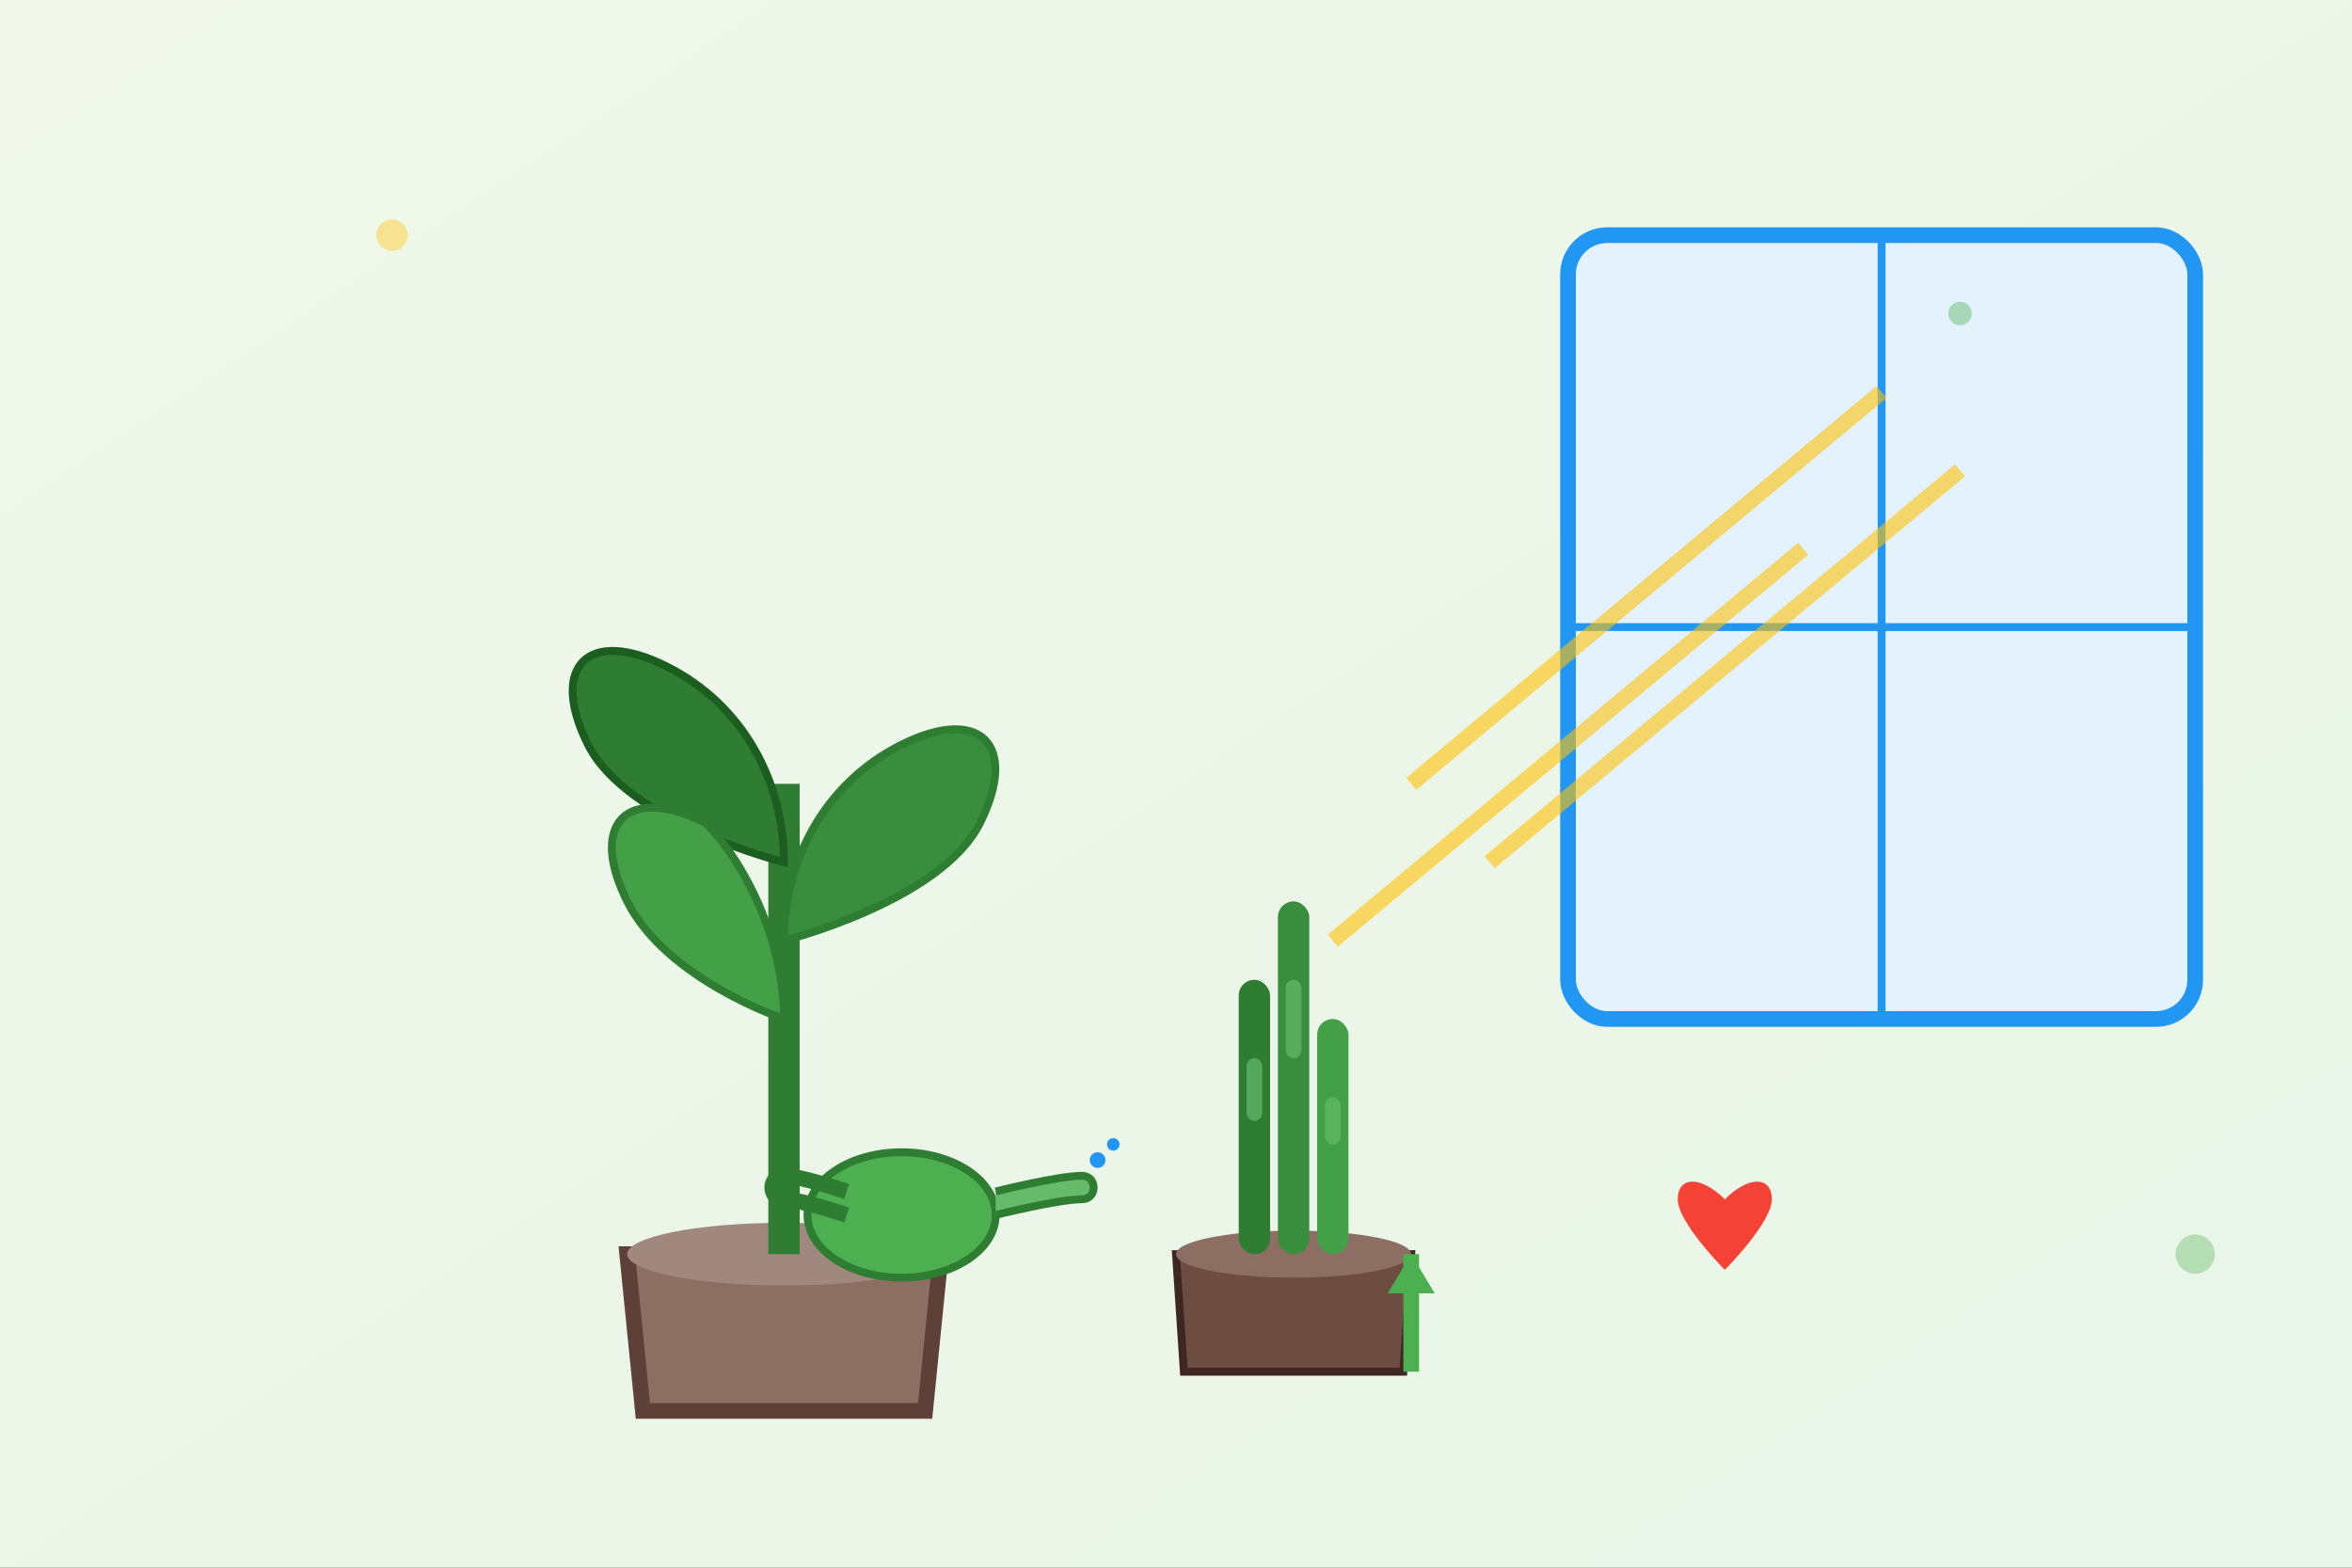
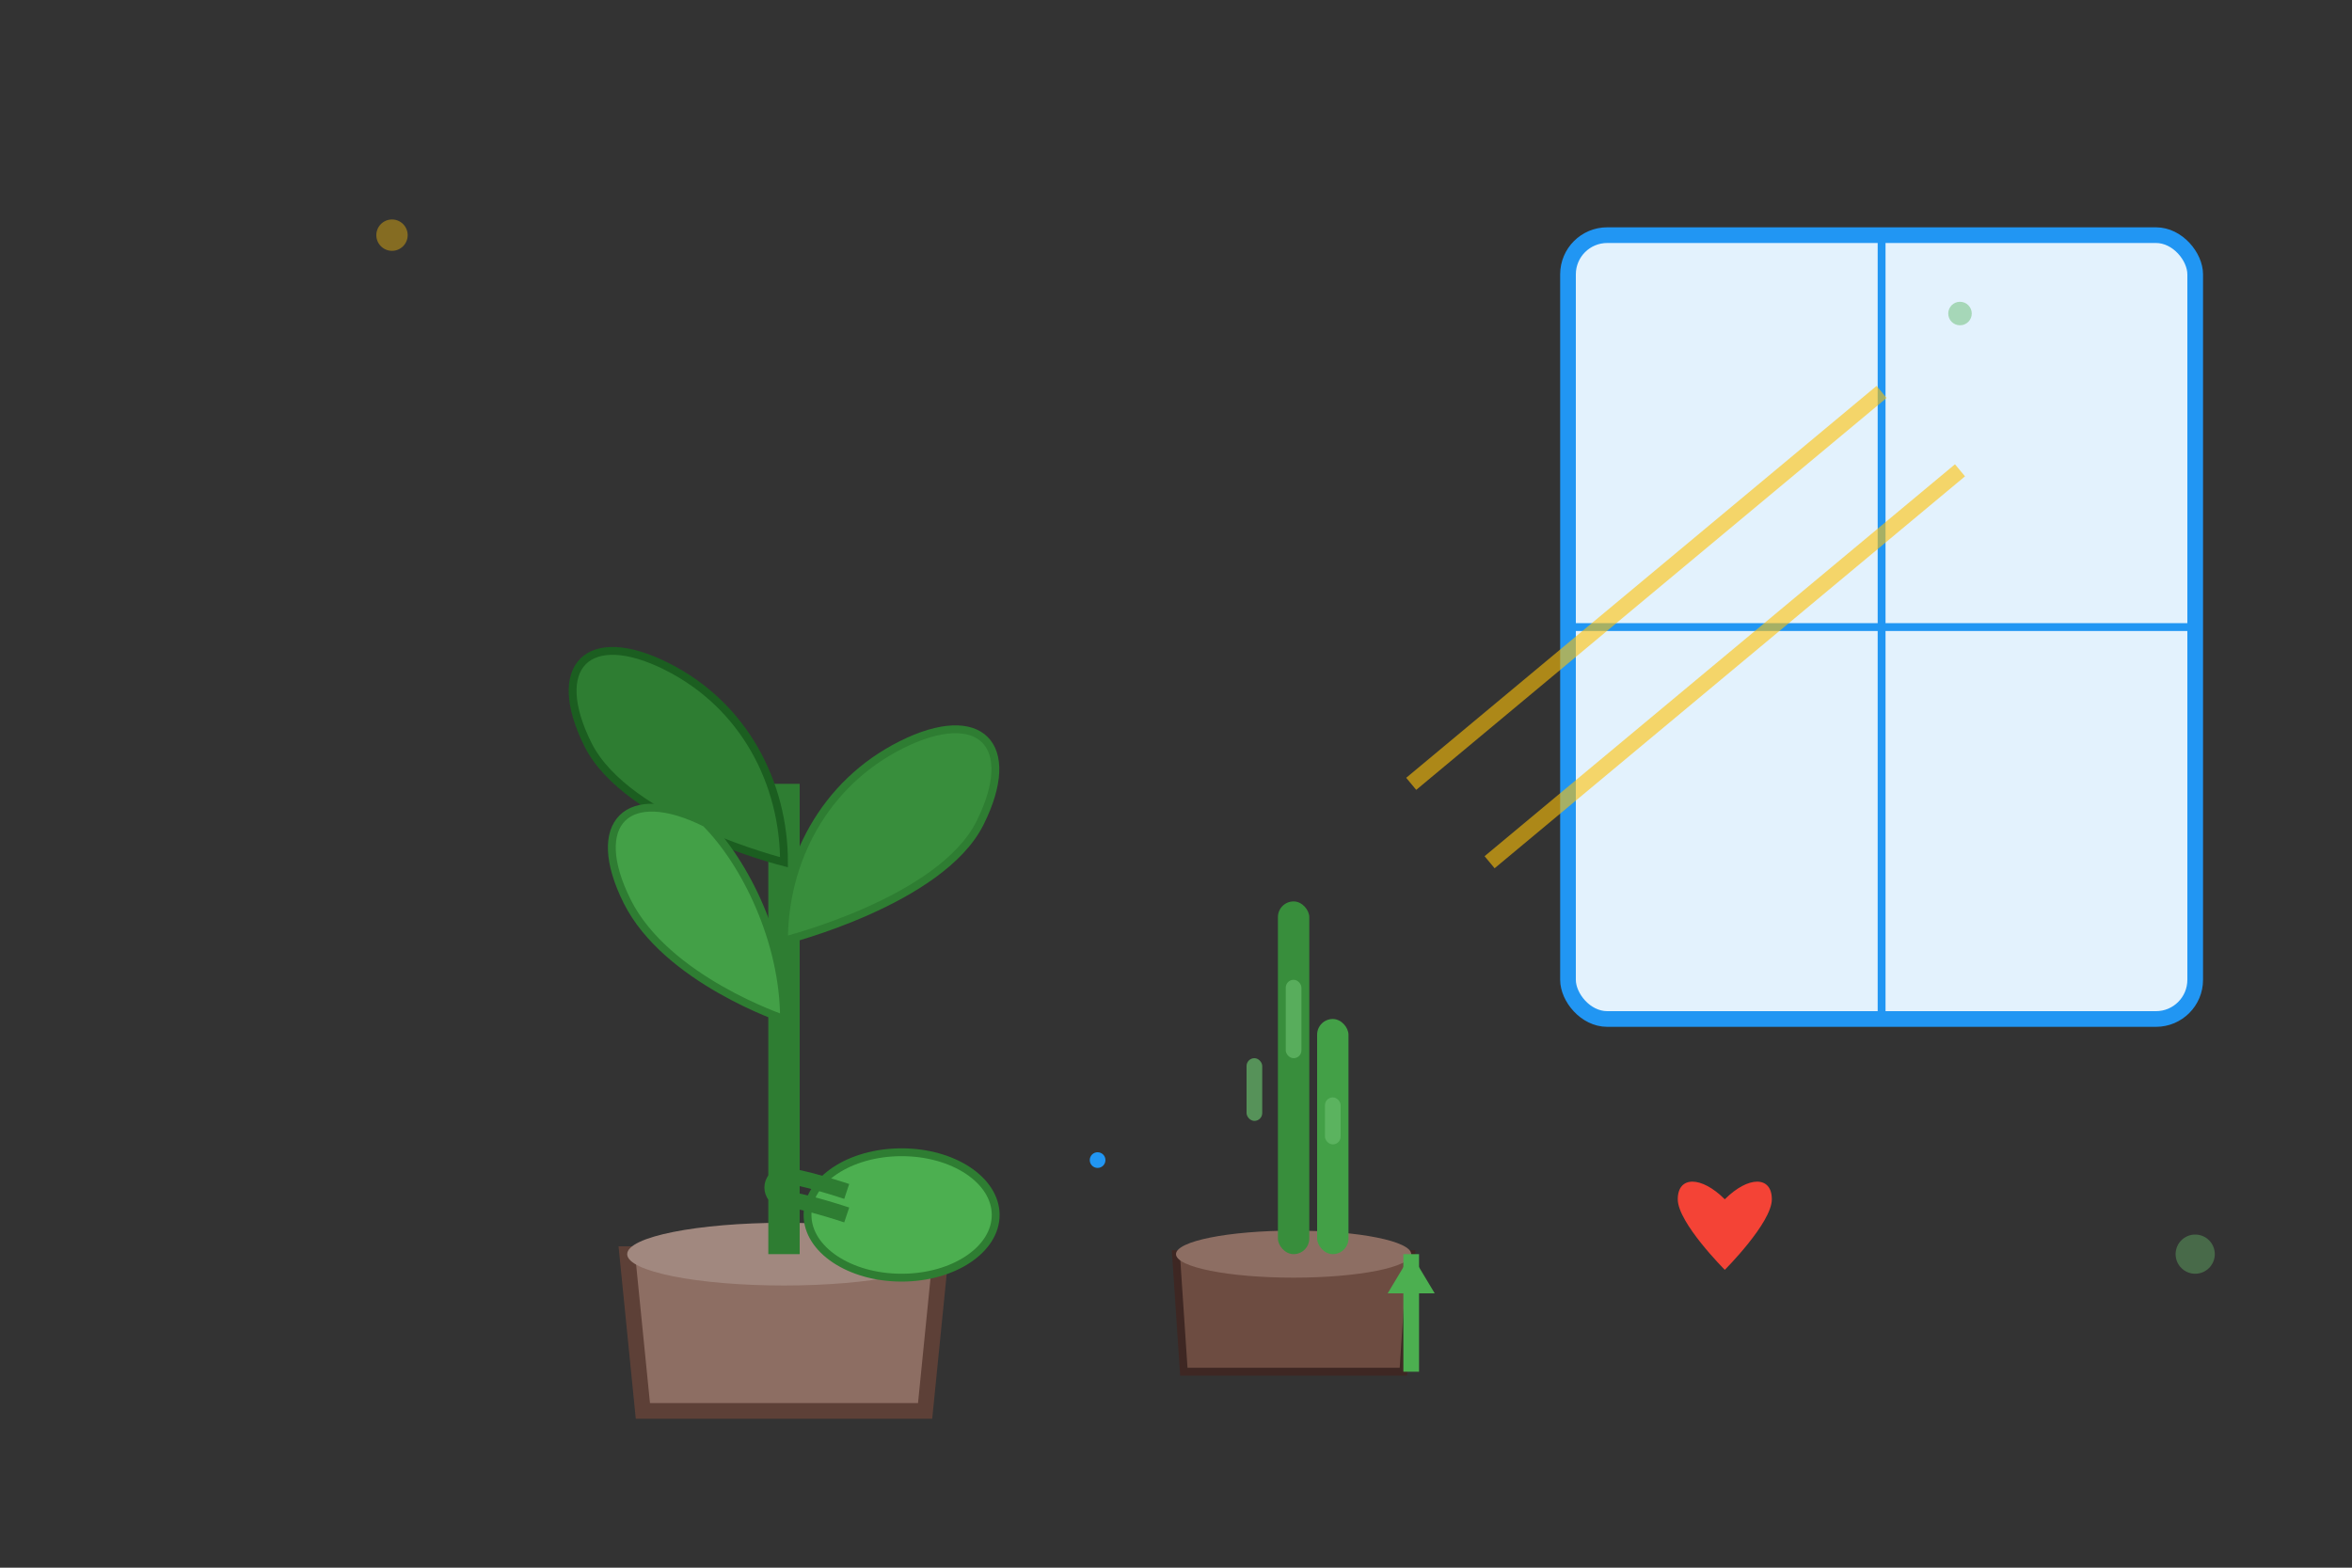
<svg xmlns="http://www.w3.org/2000/svg" width="300" height="200" viewBox="0 0 300 200" fill="none">
  <rect x="0" y="0" width="300" height="200" fill="#333333" stroke="none" />
-   <rect width="300" height="200" fill="url(#blogBg1)" />
  <g transform="translate(20, 20)">
    <rect x="180" y="10" width="80" height="100" rx="5" fill="#E3F2FD" stroke="#2196F3" stroke-width="2" />
    <line x1="220" y1="10" x2="220" y2="110" stroke="#2196F3" stroke-width="1" />
    <line x1="180" y1="60" x2="260" y2="60" stroke="#2196F3" stroke-width="1" />
    <g opacity="0.6">
      <line x1="220" y1="30" x2="160" y2="80" stroke="#FFC107" stroke-width="2" />
      <line x1="230" y1="40" x2="170" y2="90" stroke="#FFC107" stroke-width="2" />
-       <line x1="210" y1="50" x2="150" y2="100" stroke="#FFC107" stroke-width="2" />
    </g>
    <g transform="translate(40, 60)">
      <path d="M20 80L60 80L58 100L22 100Z" fill="#8D6E63" stroke="#5D4037" stroke-width="2" />
      <ellipse cx="40" cy="80" rx="20" ry="4" fill="#A1887F" />
      <line x1="40" y1="80" x2="40" y2="20" stroke="#2E7D32" stroke-width="4" />
      <path d="M40 30C40 30 20 25 15 15C10 5 15 0 25 5C35 10 40 20 40 30Z" fill="#2E7D32" stroke="#1B5E20" stroke-width="1" />
      <path d="M40 40C40 40 60 35 65 25C70 15 65 10 55 15C45 20 40 30 40 40Z" fill="#388E3C" stroke="#2E7D32" stroke-width="1" />
      <path d="M40 50C40 50 25 45 20 35C15 25 20 20 30 25C35 30 40 40 40 50Z" fill="#43A047" stroke="#2E7D32" stroke-width="1" />
    </g>
    <g transform="translate(120, 80)">
      <path d="M10 60L40 60L39 75L11 75Z" fill="#6D4C41" stroke="#3E2723" stroke-width="1" />
      <ellipse cx="25" cy="60" rx="15" ry="3" fill="#8D6E63" />
-       <rect x="18" y="25" width="4" height="35" rx="2" fill="#2E7D32" />
      <rect x="23" y="15" width="4" height="45" rx="2" fill="#388E3C" />
      <rect x="28" y="30" width="4" height="30" rx="2" fill="#43A047" />
      <rect x="19" y="35" width="2" height="8" rx="1" fill="#66BB6A" opacity="0.7" />
      <rect x="24" y="25" width="2" height="10" rx="1" fill="#66BB6A" opacity="0.7" />
      <rect x="29" y="40" width="2" height="6" rx="1" fill="#66BB6A" opacity="0.7" />
    </g>
    <g transform="translate(80, 120)">
      <ellipse cx="15" cy="15" rx="12" ry="8" fill="#4CAF50" stroke="#2E7D32" stroke-width="1" />
-       <path d="M27 12C27 12 35 10 38 10C40 10 40 13 38 13C35 13 27 15 27 15" fill="#66BB6A" stroke="#2E7D32" stroke-width="1" />
      <path d="M8 12C8 12 2 10 0 10C-2 10 -2 13 0 13C2 13 8 15 8 15" fill="none" stroke="#2E7D32" stroke-width="2" />
      <circle cx="40" cy="8" r="1" fill="#2196F3" />
-       <circle cx="42" cy="6" r="0.8" fill="#2196F3" />
    </g>
    <g transform="translate(200, 130)">
      <path d="M0 3C-3 0 -6 0 -6 3C-6 6 0 12 0 12C0 12 6 6 6 3C6 0 3 0 0 3Z" fill="#F44336" />
    </g>
    <g transform="translate(160, 140)">
      <line x1="0" y1="15" x2="0" y2="0" stroke="#4CAF50" stroke-width="2" />
      <polygon points="0,0 -3,5 3,5" fill="#4CAF50" />
    </g>
  </g>
  <g opacity="0.4">
    <circle cx="50" cy="30" r="2" fill="#FFC107" />
    <circle cx="250" cy="40" r="1.5" fill="#4CAF50" />
    <circle cx="280" cy="160" r="2.5" fill="#66BB6A" />
  </g>
  <defs>
    <linearGradient id="blogBg1" x1="0%" y1="0%" x2="100%" y2="100%">
      <stop offset="0%" style="stop-color:#F1F8E9;stop-opacity:1" />
      <stop offset="100%" style="stop-color:#E8F5E8;stop-opacity:1" />
    </linearGradient>
  </defs>
</svg>